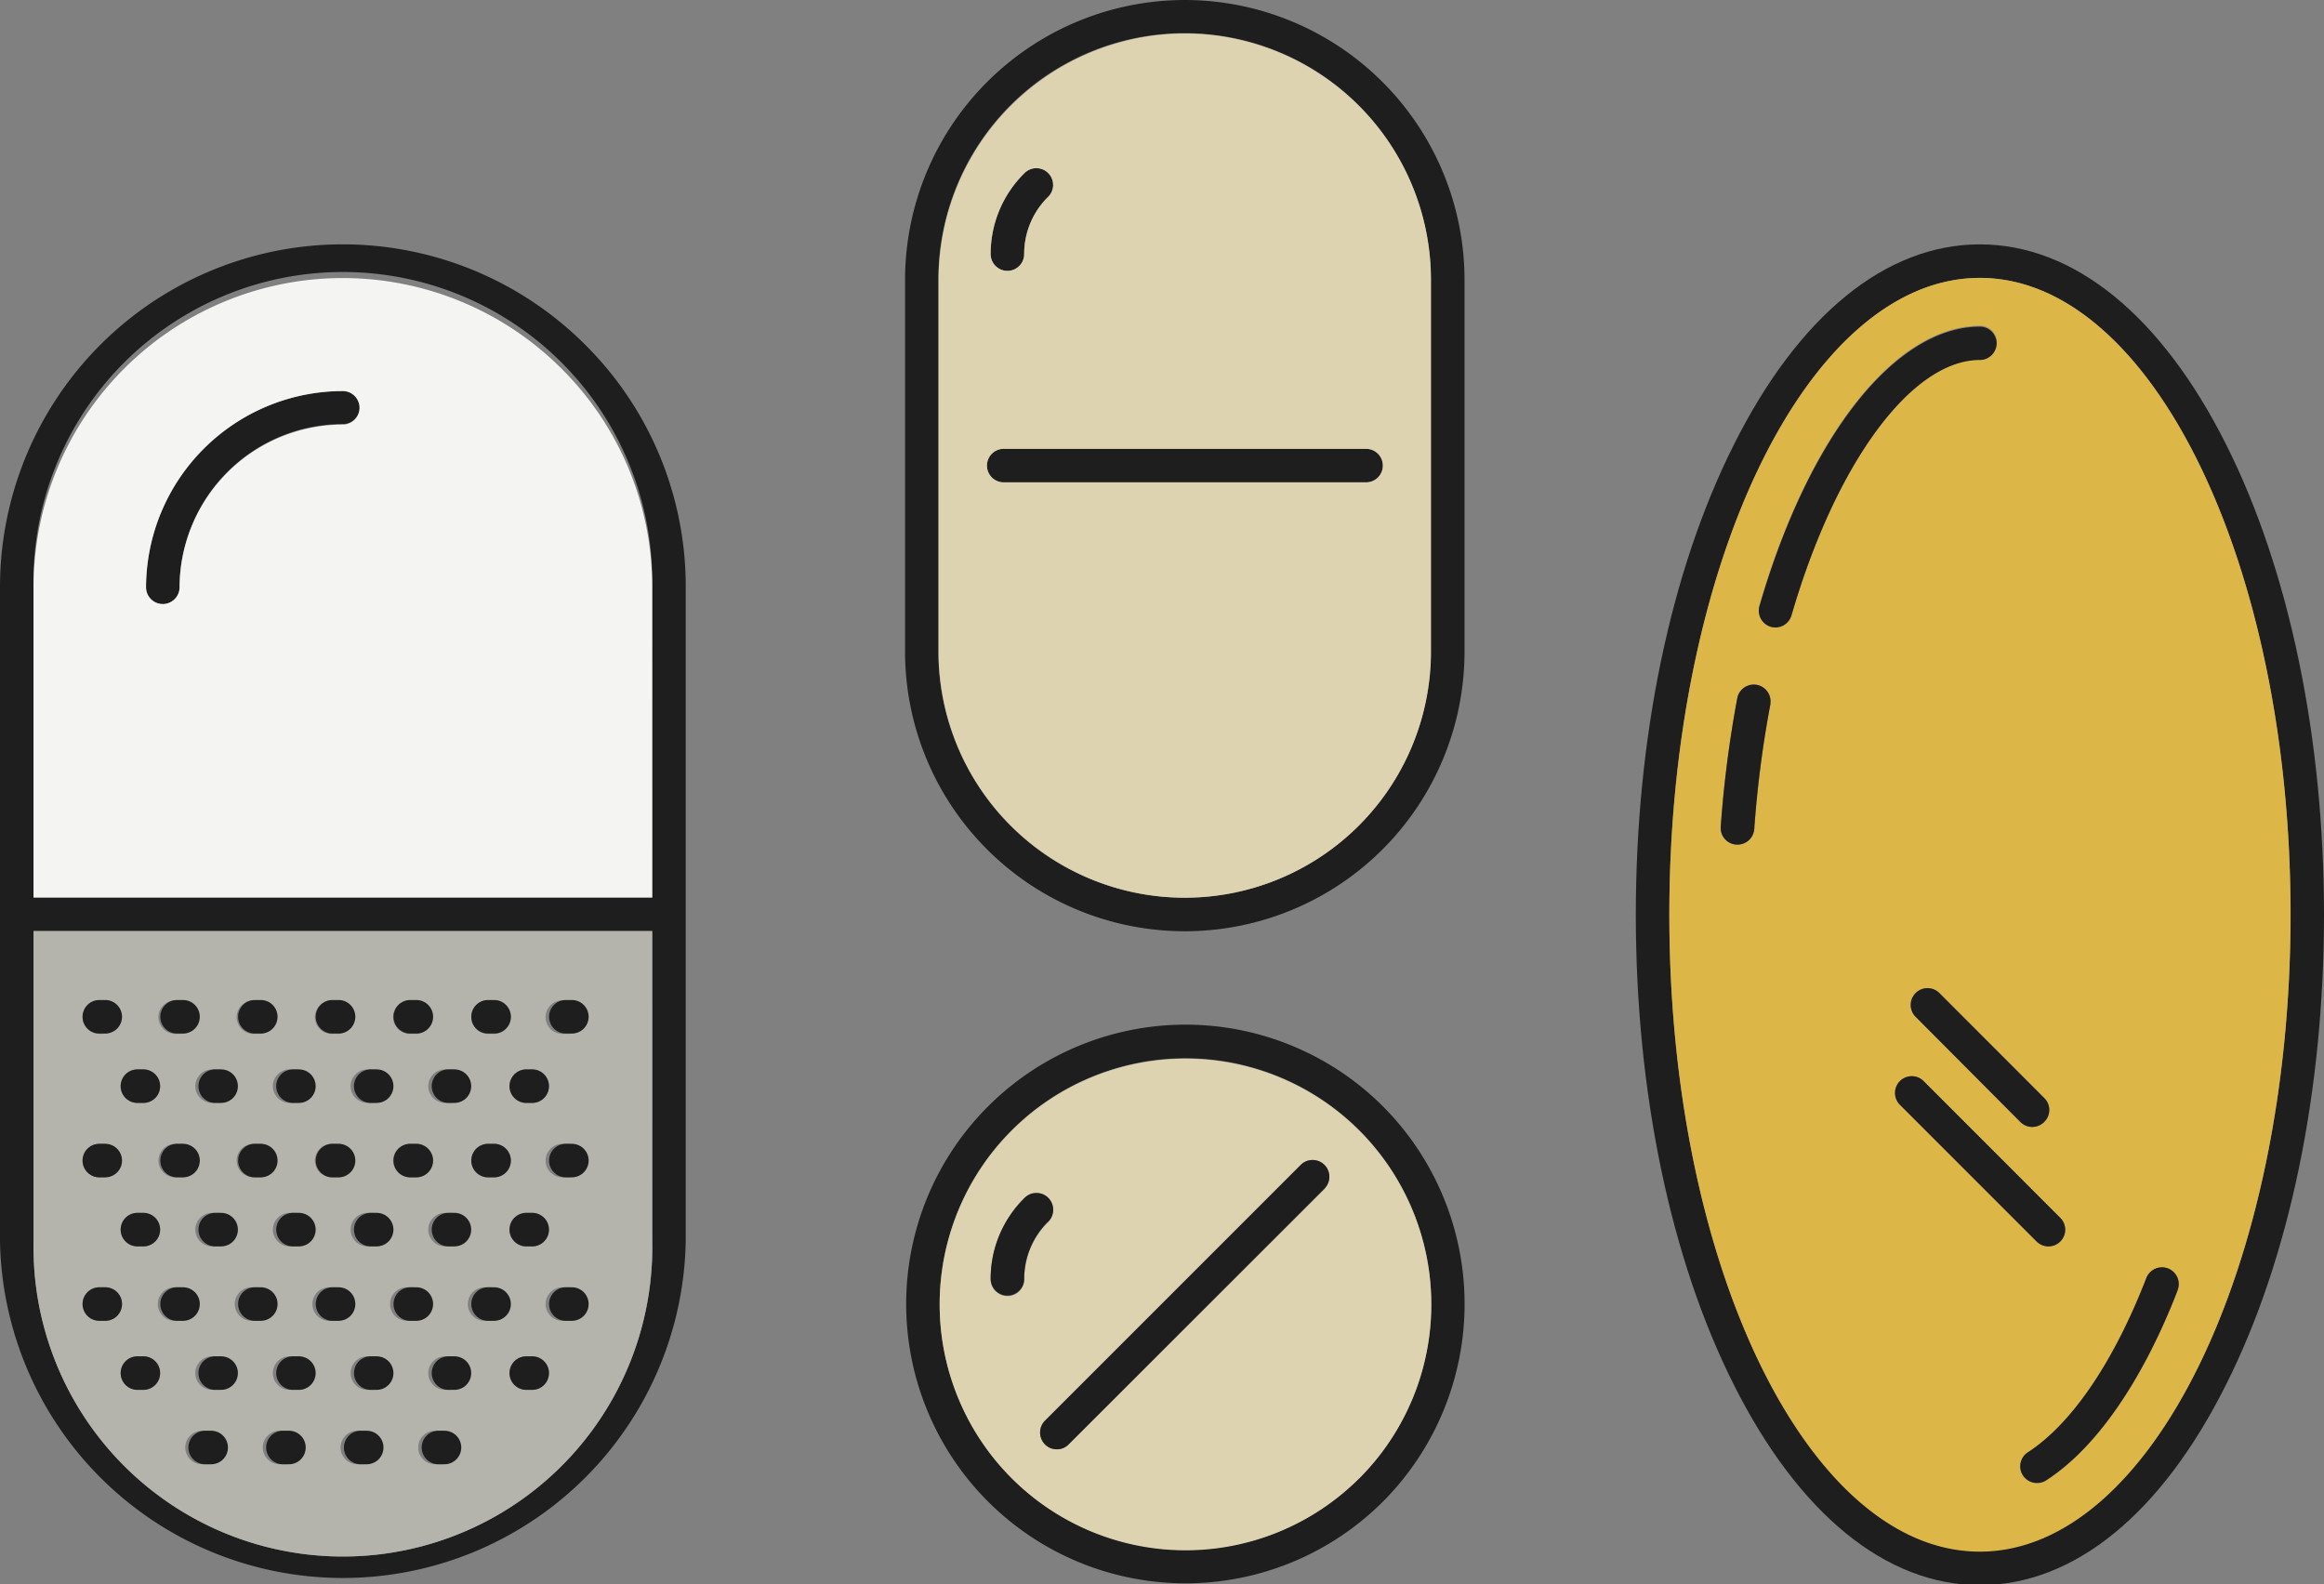
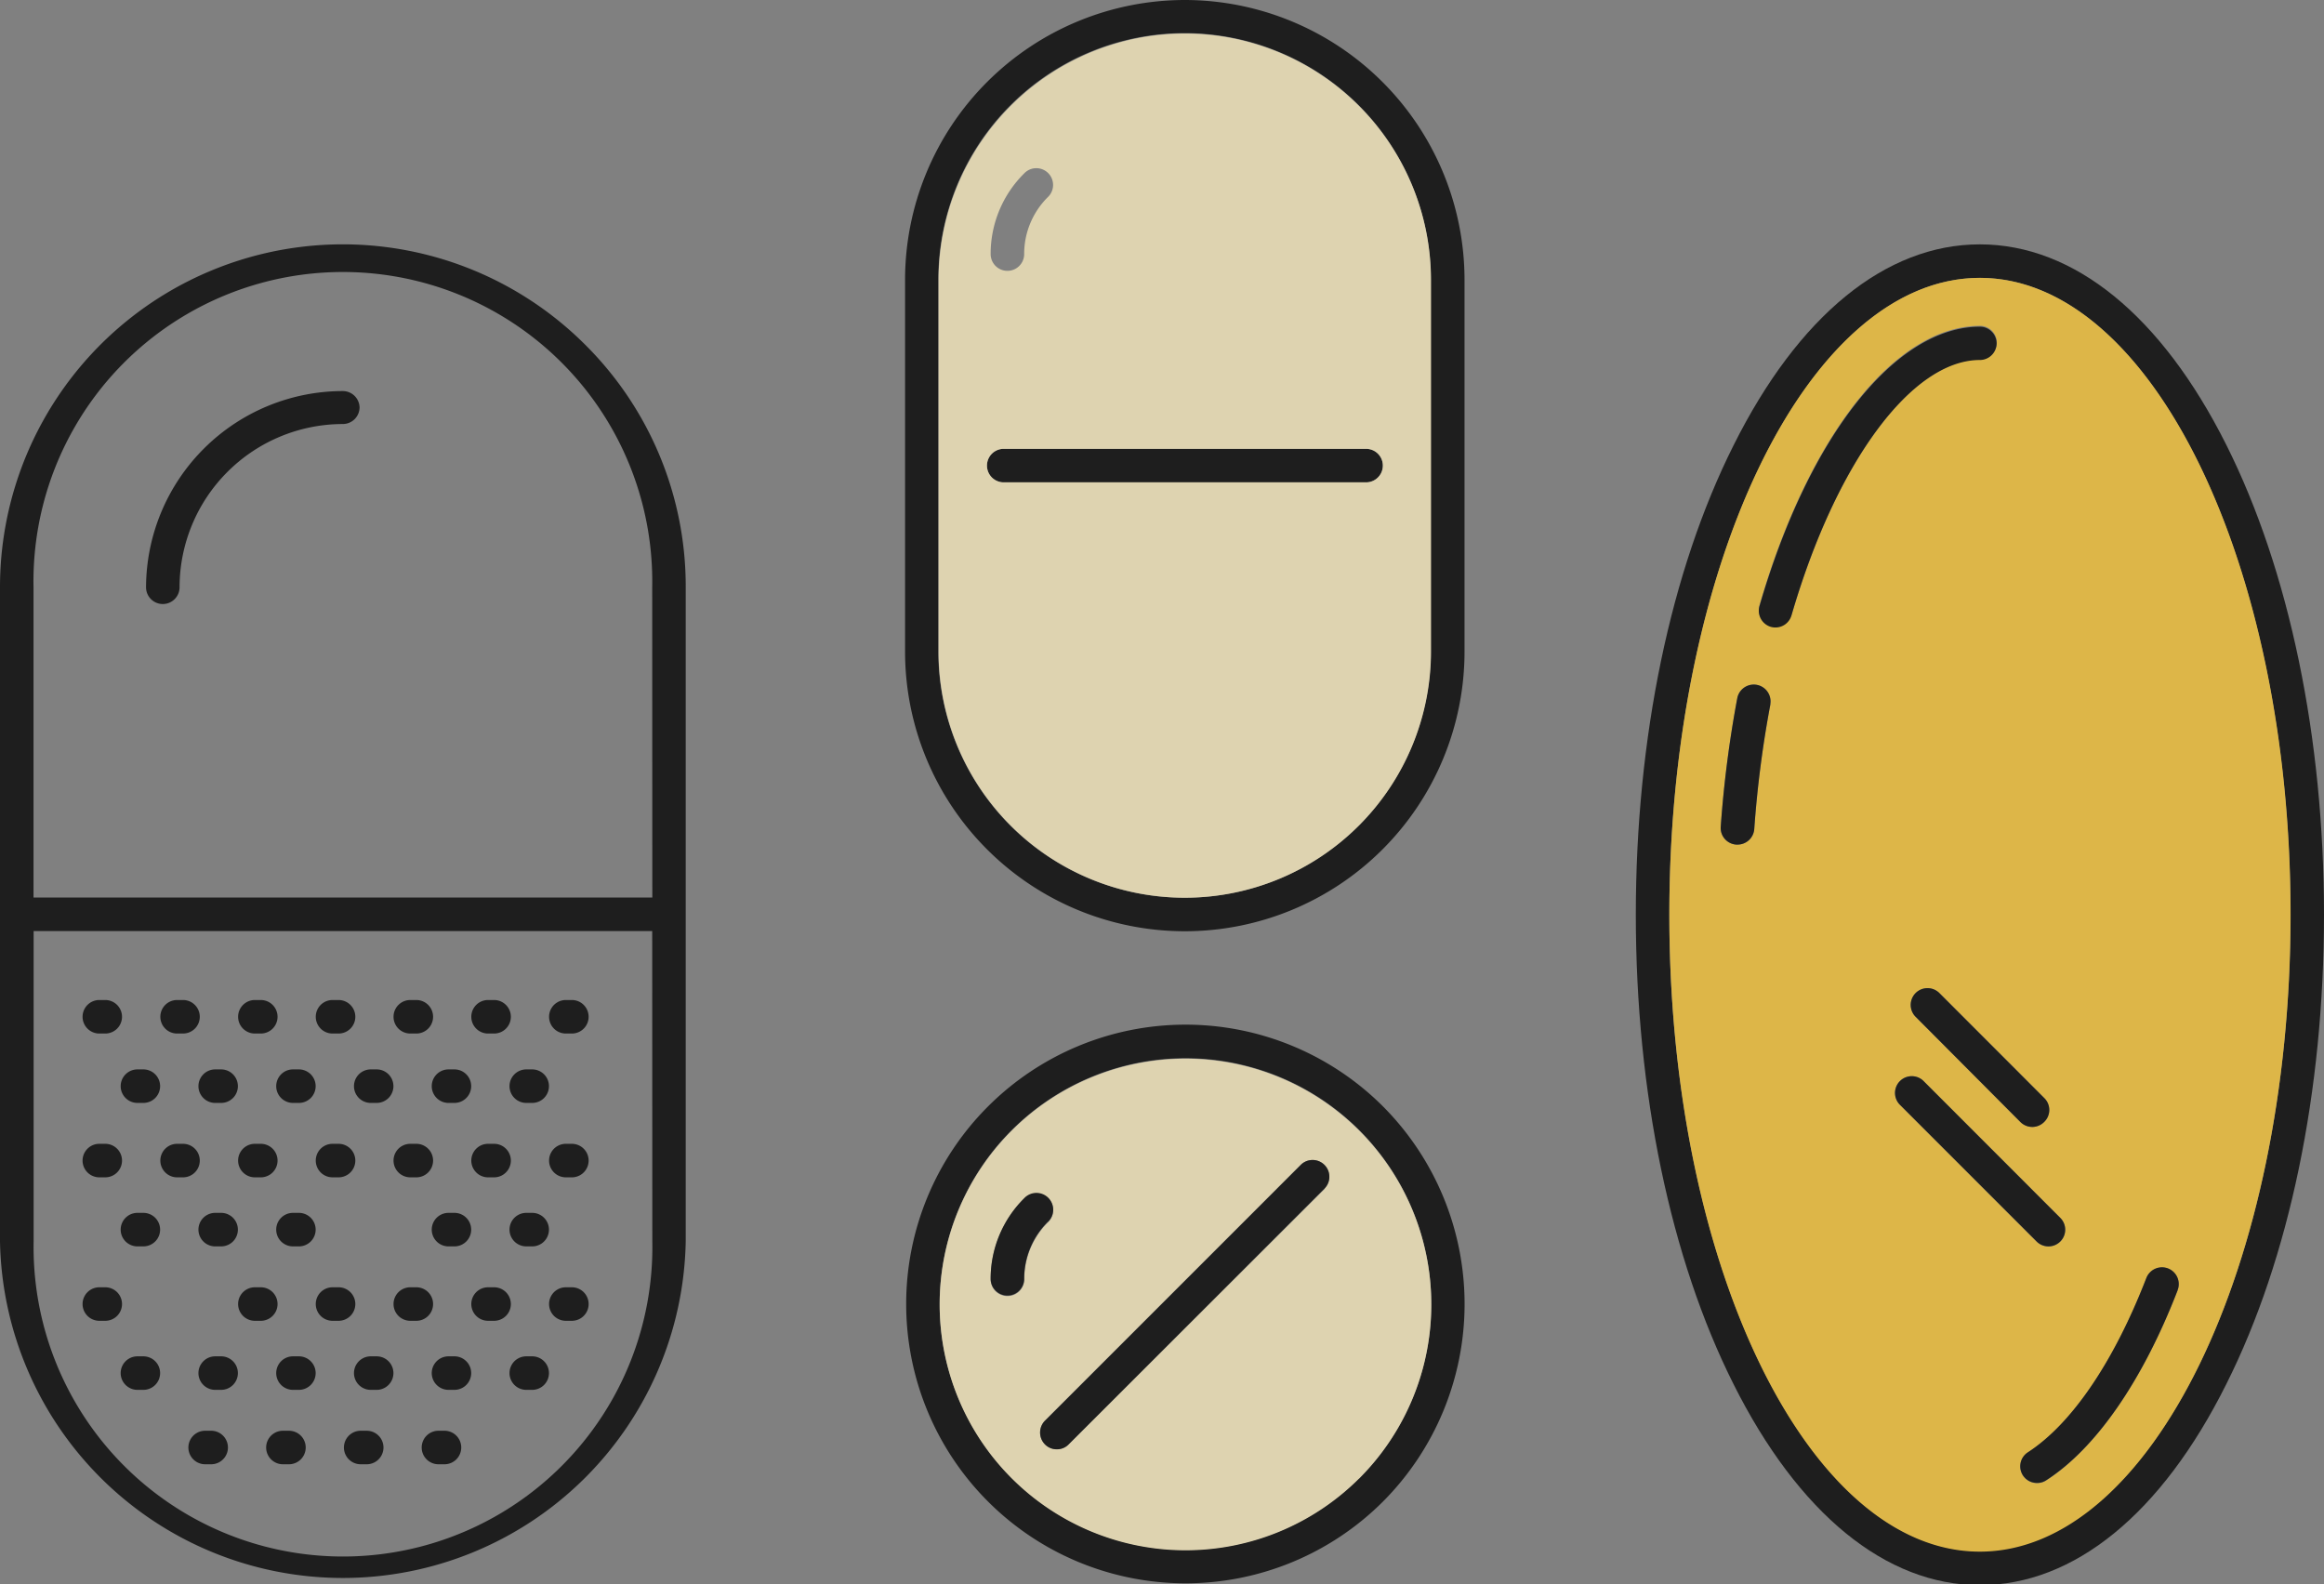
<svg xmlns="http://www.w3.org/2000/svg" id="Layer_1" data-name="Layer 1" viewBox="0 0 207.99 141.78">
  <rect x="0" y="0" width="207.99" height="141.78" fill="#808080" stroke="none" />
  <defs>
    <style>.cls-1{fill:#1e1e1e;}.cls-2{fill:#b4b4ad;}.cls-3{fill:#f4f4f2;}.cls-4{fill:#ddb648;}.cls-5{fill:#ded3b0;}</style>
  </defs>
  <path class="cls-1" d="M32.18,36.45a1.5,1.5,0,0,1-1.5,1.5A14.63,14.63,0,0,0,16.07,52.56a1.5,1.5,0,0,1-3,0A17.63,17.63,0,0,1,30.68,35,1.5,1.5,0,0,1,32.18,36.45Z" />
  <path class="cls-1" d="M52.38,30.86A30.68,30.68,0,0,0,0,52.56v58.53a30.69,30.69,0,0,0,61.37,0V81.84h0V52.56A30.48,30.48,0,0,0,52.38,30.86Zm6,80.23a27.69,27.69,0,1,1-55.37,0V83.33H58.37Zm0-30.76H3V52.56a27.69,27.69,0,1,1,55.37,0Z" />
-   <path class="cls-2" d="M3,83.33v27.76a27.69,27.69,0,1,0,55.37,0V83.33Zm40.68,6.2h.54a1.5,1.5,0,0,1,0,3h-.54a1.5,1.5,0,0,1,0-3Zm0,12.84h.54a1.5,1.5,0,0,1,0,3h-.54a1.5,1.5,0,0,1,0-3Zm-7-12.84h.54a1.5,1.5,0,0,1,0,3h-.54a1.5,1.5,0,0,1,0-3Zm0,12.84h.54a1.5,1.5,0,0,1,0,3h-.54a1.5,1.5,0,0,1,0-3Zm-7-12.84h.54a1.5,1.5,0,0,1,0,3h-.54a1.5,1.5,0,0,1,0-3Zm0,12.84h.54a1.5,1.5,0,1,1,0,3h-.54a1.5,1.5,0,1,1,0-3Zm-7-12.84h.53a1.5,1.5,0,1,1,0,3h-.53a1.5,1.5,0,0,1,0-3Zm0,12.84h.53a1.5,1.5,0,1,1,0,3h-.53a1.5,1.5,0,0,1,0-3Zm-7-12.84h.53a1.5,1.5,0,0,1,0,3h-.53a1.5,1.5,0,1,1,0-3Zm0,12.84h.53a1.5,1.5,0,0,1,0,3h-.53a1.5,1.5,0,1,1,0-3Zm-7-12.84h.53a1.5,1.5,0,1,1,0,3H8.89a1.5,1.5,0,0,1,0-3Zm0,12.84h.53a1.5,1.5,0,1,1,0,3H8.89a1.5,1.5,0,0,1,0-3Zm.53,15.84H8.89a1.5,1.5,0,0,1,0-3h.53a1.5,1.5,0,1,1,0,3Zm3.41,6.18H12.3a1.5,1.5,0,1,1,0-3h.53a1.5,1.5,0,0,1,0,3Zm0-12.84H12.3a1.5,1.5,0,1,1,0-3h.53a1.5,1.5,0,0,1,0,3Zm0-12.84H12.3a1.5,1.5,0,1,1,0-3h.53a1.5,1.5,0,0,1,0,3Zm3,19.5a1.5,1.5,0,0,1,0-3h.53a1.5,1.5,0,1,1,0,3Zm3,12.84h-.54a1.5,1.5,0,0,1,0-3h.54a1.5,1.5,0,1,1,0,3Zm.89-6.66h-.53a1.5,1.5,0,0,1,0-3h.53a1.5,1.5,0,1,1,0,3Zm0-12.84h-.53a1.5,1.5,0,0,1,0-3h.53a1.5,1.5,0,1,1,0,3Zm0-12.84h-.53a1.5,1.5,0,0,1,0-3h.53a1.5,1.5,0,1,1,0,3Zm3,19.5a1.5,1.5,0,1,1,0-3h.53a1.5,1.5,0,0,1,0,3Zm3.05,12.84h-.54a1.5,1.5,0,1,1,0-3h.54a1.5,1.5,0,1,1,0,3Zm.89-6.66h-.53a1.5,1.5,0,0,1,0-3h.53a1.5,1.5,0,0,1,0,3Zm0-12.84h-.53a1.5,1.5,0,1,1,0-3h.53a1.5,1.5,0,1,1,0,3Zm0-12.84h-.53a1.5,1.5,0,0,1,0-3h.53a1.5,1.5,0,0,1,0,3Zm3.55,19.5h-.54a1.5,1.5,0,0,1,0-3h.54a1.5,1.5,0,0,1,0,3Zm2.52,12.84h-.54a1.5,1.5,0,0,1,0-3h.54a1.5,1.5,0,0,1,0,3Zm.89-6.66h-.53a1.5,1.5,0,1,1,0-3h.53a1.5,1.5,0,0,1,0,3Zm0-12.84h-.53a1.5,1.5,0,1,1,0-3h.53a1.5,1.5,0,0,1,0,3Zm0-12.84h-.53a1.5,1.5,0,1,1,0-3h.53a1.5,1.5,0,0,1,0,3Zm3,19.5a1.5,1.5,0,0,1,0-3h.54a1.5,1.5,0,1,1,0,3Zm3.06,12.84h-.54a1.5,1.5,0,0,1,0-3h.54a1.5,1.5,0,0,1,0,3Zm.89-6.66h-.53a1.5,1.5,0,0,1,0-3h.53a1.5,1.5,0,0,1,0,3Zm0-12.84h-.53a1.5,1.5,0,0,1,0-3h.53a1.5,1.5,0,0,1,0,3Zm0-12.84h-.53a1.5,1.5,0,0,1,0-3h.53a1.5,1.5,0,0,1,0,3Zm3.55,19.5h-.54a1.5,1.5,0,1,1,0-3h.54a1.5,1.5,0,1,1,0,3Zm3.41,6.18H47.1a1.5,1.5,0,0,1,0-3h.53a1.5,1.5,0,1,1,0,3Zm0-12.84H47.1a1.5,1.5,0,0,1,0-3h.53a1.5,1.5,0,1,1,0,3Zm0-12.84H47.1a1.5,1.5,0,0,1,0-3h.53a1.5,1.5,0,1,1,0,3Zm3.55,19.5h-.54a1.5,1.5,0,0,1,0-3h.54a1.5,1.5,0,0,1,0,3Zm0-12.84h-.54a1.5,1.5,0,1,1,0-3h.54a1.5,1.5,0,1,1,0,3Zm0-12.84h-.54a1.5,1.5,0,0,1,0-3h.54a1.5,1.5,0,1,1,0,3Z" />
-   <path class="cls-3" d="M50.26,33A27.68,27.68,0,0,0,3,52.56V80.33H58.37V52.56A27.52,27.52,0,0,0,50.26,33ZM30.68,38A14.63,14.63,0,0,0,16.07,52.56a1.5,1.5,0,0,1-3,0A17.63,17.63,0,0,1,30.68,35a1.5,1.5,0,0,1,0,3Z" />
  <path class="cls-1" d="M199.25,39.82c-5.8-11.57-13.63-17.95-22.06-17.95s-16.25,6.38-22.05,18c-5.64,11.25-8.74,26.16-8.74,42s3.1,30.76,8.74,42c5.8,11.58,13.63,18,22.05,18s16.26-6.37,22.06-18c5.64-11.24,8.74-26.16,8.74-42S204.89,51.07,199.25,39.82Zm-22.06,99c-15.32,0-27.79-25.55-27.79-56.95s12.47-57,27.79-57,27.8,25.55,27.8,57S192.52,138.78,177.19,138.78Z" />
  <path class="cls-4" d="M177.19,24.87c-15.32,0-27.79,25.55-27.79,57s12.47,57,27.79,57S205,113.23,205,81.83,192.52,24.87,177.19,24.87Zm5.75,75.55a1.49,1.49,0,0,1-1.06.44,1.51,1.51,0,0,1-1.06-.44L171.44,91a1.5,1.5,0,0,1,2.13-2.12l9.37,9.38A1.49,1.49,0,0,1,182.94,100.42ZM158.45,63A97,97,0,0,0,157,74.2a1.5,1.5,0,0,1-1.5,1.39h-.11A1.49,1.49,0,0,1,154,74a101,101,0,0,1,1.48-11.51,1.5,1.5,0,1,1,2.95.56Zm1.88-8a1.49,1.49,0,0,1-1.44,1.08,1.52,1.52,0,0,1-.42-.06,1.5,1.5,0,0,1-1-1.86c4.41-15.2,12.16-25,19.74-25a1.5,1.5,0,0,1,0,3C171.08,32.22,164.3,41.41,160.33,55.08ZM170,98.84a1.5,1.5,0,0,1,2.12-2.12L184.39,109a1.49,1.49,0,0,1,0,2.12,1.5,1.5,0,0,1-2.12,0Zm13.13,33.66a1.45,1.45,0,0,1-.82.24,1.49,1.49,0,0,1-.81-2.75c3.92-2.55,7.68-8.08,10.59-15.59a1.5,1.5,0,0,1,2.8,1.08C191.76,123.58,187.58,129.62,183.13,132.5Z" />
  <path class="cls-1" d="M178.69,30.72a1.5,1.5,0,0,1-1.5,1.5c-6.11,0-12.89,9.19-16.86,22.86a1.49,1.49,0,0,1-1.44,1.08,1.52,1.52,0,0,1-.42-.06,1.5,1.5,0,0,1-1-1.86c4.41-15.2,12.16-25,19.74-25A1.5,1.5,0,0,1,178.69,30.72Z" />
  <path class="cls-1" d="M158.45,63A97,97,0,0,0,157,74.2a1.5,1.5,0,0,1-1.5,1.39h-.11A1.49,1.49,0,0,1,154,74a101,101,0,0,1,1.48-11.51,1.5,1.5,0,1,1,2.95.56Z" />
  <path class="cls-1" d="M123.75,99a25,25,0,1,0,0,35.41A25.06,25.06,0,0,0,123.75,99Zm-2.12,33.29a22,22,0,1,1,0-31.16A22.06,22.06,0,0,1,121.63,132.33Z" />
  <path class="cls-5" d="M121.63,101.17a22,22,0,1,0,0,31.16A22,22,0,0,0,121.63,101.17ZM90.16,116a1.5,1.5,0,0,1-1.5-1.5,10.13,10.13,0,0,1,3-7.21,1.5,1.5,0,1,1,2.12,2.12,7.16,7.16,0,0,0-2.11,5.09A1.5,1.5,0,0,1,90.16,116Zm28.41-9.61L95.64,129.27a1.45,1.45,0,0,1-1.06.44,1.47,1.47,0,0,1-1.06-.44,1.51,1.51,0,0,1,0-2.12l22.93-22.93a1.5,1.5,0,0,1,2.12,2.12Z" />
  <path class="cls-1" d="M93.77,109.36a7.16,7.16,0,0,0-2.11,5.09,1.5,1.5,0,1,1-3,0,10.13,10.13,0,0,1,3-7.21,1.5,1.5,0,1,1,2.12,2.12Z" />
  <path class="cls-1" d="M17.88,91a1.5,1.5,0,0,1-1.5,1.5h-.53a1.5,1.5,0,1,1,0-3h.53A1.5,1.5,0,0,1,17.88,91Z" />
  <path class="cls-1" d="M24.84,91a1.5,1.5,0,0,1-1.5,1.5h-.53a1.5,1.5,0,0,1,0-3h.53A1.5,1.5,0,0,1,24.84,91Z" />
  <path class="cls-1" d="M45.72,91a1.5,1.5,0,0,1-1.5,1.5h-.54a1.5,1.5,0,0,1,0-3h.54A1.5,1.5,0,0,1,45.72,91Z" />
  <path class="cls-1" d="M10.92,91a1.5,1.5,0,0,1-1.5,1.5H8.89a1.5,1.5,0,0,1,0-3h.53A1.5,1.5,0,0,1,10.92,91Z" />
  <path class="cls-1" d="M31.8,91a1.5,1.5,0,0,1-1.5,1.5h-.54a1.5,1.5,0,0,1,0-3h.54A1.5,1.5,0,0,1,31.8,91Z" />
  <path class="cls-1" d="M38.76,91a1.5,1.5,0,0,1-1.5,1.5h-.54a1.5,1.5,0,0,1,0-3h.54A1.5,1.5,0,0,1,38.76,91Z" />
  <path class="cls-1" d="M52.68,91a1.5,1.5,0,0,1-1.5,1.5h-.54a1.5,1.5,0,0,1,0-3h.54A1.5,1.5,0,0,1,52.68,91Z" />
  <path class="cls-1" d="M35.21,97.21a1.5,1.5,0,0,1-1.5,1.5h-.53a1.5,1.5,0,1,1,0-3h.53A1.5,1.5,0,0,1,35.21,97.21Z" />
  <path class="cls-1" d="M14.33,97.21a1.5,1.5,0,0,1-1.5,1.5H12.3a1.5,1.5,0,1,1,0-3h.53A1.5,1.5,0,0,1,14.33,97.21Z" />
  <path class="cls-1" d="M21.29,97.21a1.5,1.5,0,0,1-1.5,1.5h-.53a1.5,1.5,0,0,1,0-3h.53A1.5,1.5,0,0,1,21.29,97.21Z" />
  <path class="cls-1" d="M28.25,97.21a1.5,1.5,0,0,1-1.5,1.5h-.53a1.5,1.5,0,0,1,0-3h.53A1.5,1.5,0,0,1,28.25,97.21Z" />
  <path class="cls-1" d="M49.13,97.21a1.5,1.5,0,0,1-1.5,1.5H47.1a1.5,1.5,0,0,1,0-3h.53A1.5,1.5,0,0,1,49.13,97.21Z" />
  <path class="cls-1" d="M42.17,97.21a1.5,1.5,0,0,1-1.5,1.5h-.53a1.5,1.5,0,0,1,0-3h.53A1.5,1.5,0,0,1,42.17,97.21Z" />
  <path class="cls-1" d="M10.92,103.87a1.5,1.5,0,0,1-1.5,1.5H8.89a1.5,1.5,0,0,1,0-3h.53A1.5,1.5,0,0,1,10.92,103.87Z" />
  <path class="cls-1" d="M31.8,103.87a1.5,1.5,0,0,1-1.5,1.5h-.54a1.5,1.5,0,1,1,0-3h.54A1.5,1.5,0,0,1,31.8,103.87Z" />
  <path class="cls-1" d="M52.68,103.87a1.5,1.5,0,0,1-1.5,1.5h-.54a1.5,1.5,0,1,1,0-3h.54A1.5,1.5,0,0,1,52.68,103.87Z" />
  <path class="cls-1" d="M17.88,103.87a1.5,1.5,0,0,1-1.5,1.5h-.53a1.5,1.5,0,1,1,0-3h.53A1.5,1.5,0,0,1,17.88,103.87Z" />
  <path class="cls-1" d="M24.84,103.87a1.5,1.5,0,0,1-1.5,1.5h-.53a1.5,1.5,0,0,1,0-3h.53A1.5,1.5,0,0,1,24.84,103.87Z" />
  <path class="cls-1" d="M45.72,103.87a1.5,1.5,0,0,1-1.5,1.5h-.54a1.5,1.5,0,0,1,0-3h.54A1.5,1.5,0,0,1,45.72,103.87Z" />
  <path class="cls-1" d="M38.76,103.87a1.5,1.5,0,0,1-1.5,1.5h-.54a1.5,1.5,0,0,1,0-3h.54A1.5,1.5,0,0,1,38.76,103.87Z" />
  <path class="cls-1" d="M21.29,110.05a1.5,1.5,0,0,1-1.5,1.5h-.53a1.5,1.5,0,0,1,0-3h.53A1.5,1.5,0,0,1,21.29,110.05Z" />
  <path class="cls-1" d="M14.33,110.05a1.5,1.5,0,0,1-1.5,1.5H12.3a1.5,1.5,0,1,1,0-3h.53A1.5,1.5,0,0,1,14.33,110.05Z" />
  <path class="cls-1" d="M42.17,110.05a1.5,1.5,0,0,1-1.5,1.5h-.53a1.5,1.5,0,0,1,0-3h.53A1.5,1.5,0,0,1,42.17,110.05Z" />
  <path class="cls-1" d="M28.25,110.05a1.5,1.5,0,0,1-1.5,1.5h-.53a1.5,1.5,0,1,1,0-3h.53A1.5,1.5,0,0,1,28.25,110.05Z" />
  <path class="cls-1" d="M49.13,110.05a1.5,1.5,0,0,1-1.5,1.5H47.1a1.5,1.5,0,0,1,0-3h.53A1.5,1.5,0,0,1,49.13,110.05Z" />
-   <path class="cls-1" d="M35.21,110.05a1.5,1.5,0,0,1-1.5,1.5h-.53a1.5,1.5,0,1,1,0-3h.53A1.5,1.5,0,0,1,35.21,110.05Z" />
  <path class="cls-1" d="M38.76,116.71a1.5,1.5,0,0,1-1.5,1.5h-.54a1.5,1.5,0,0,1,0-3h.54A1.5,1.5,0,0,1,38.76,116.71Z" />
  <path class="cls-1" d="M31.8,116.71a1.5,1.5,0,0,1-1.5,1.5h-.54a1.5,1.5,0,0,1,0-3h.54A1.5,1.5,0,0,1,31.8,116.71Z" />
-   <path class="cls-1" d="M17.88,116.71a1.5,1.5,0,0,1-1.5,1.5h-.53a1.5,1.5,0,0,1,0-3h.53A1.5,1.5,0,0,1,17.88,116.71Z" />
  <path class="cls-1" d="M52.68,116.71a1.5,1.5,0,0,1-1.5,1.5h-.54a1.5,1.5,0,0,1,0-3h.54A1.5,1.5,0,0,1,52.68,116.71Z" />
  <path class="cls-1" d="M10.92,116.71a1.5,1.5,0,0,1-1.5,1.5H8.89a1.5,1.5,0,0,1,0-3h.53A1.5,1.5,0,0,1,10.92,116.71Z" />
  <path class="cls-1" d="M24.84,116.71a1.5,1.5,0,0,1-1.5,1.5h-.53a1.5,1.5,0,1,1,0-3h.53A1.5,1.5,0,0,1,24.84,116.71Z" />
  <path class="cls-1" d="M45.72,116.71a1.5,1.5,0,0,1-1.5,1.5h-.54a1.5,1.5,0,1,1,0-3h.54A1.5,1.5,0,0,1,45.72,116.71Z" />
  <path class="cls-1" d="M42.17,122.89a1.5,1.5,0,0,1-1.5,1.5h-.53a1.5,1.5,0,0,1,0-3h.53A1.5,1.5,0,0,1,42.17,122.89Z" />
  <path class="cls-1" d="M49.13,122.89a1.5,1.5,0,0,1-1.5,1.5H47.1a1.5,1.5,0,0,1,0-3h.53A1.5,1.5,0,0,1,49.13,122.89Z" />
  <path class="cls-1" d="M14.33,122.89a1.5,1.5,0,0,1-1.5,1.5H12.3a1.5,1.5,0,1,1,0-3h.53A1.5,1.5,0,0,1,14.33,122.89Z" />
  <path class="cls-1" d="M35.21,122.89a1.5,1.5,0,0,1-1.5,1.5h-.53a1.5,1.5,0,1,1,0-3h.53A1.5,1.5,0,0,1,35.21,122.89Z" />
  <path class="cls-1" d="M21.29,122.89a1.5,1.5,0,0,1-1.5,1.5h-.53a1.5,1.5,0,0,1,0-3h.53A1.5,1.5,0,0,1,21.29,122.89Z" />
  <path class="cls-1" d="M28.25,122.89a1.5,1.5,0,0,1-1.5,1.5h-.53a1.5,1.5,0,0,1,0-3h.53A1.5,1.5,0,0,1,28.25,122.89Z" />
  <path class="cls-1" d="M27.36,129.55a1.5,1.5,0,0,1-1.5,1.5h-.54a1.5,1.5,0,1,1,0-3h.54A1.5,1.5,0,0,1,27.36,129.55Z" />
  <path class="cls-1" d="M34.32,129.55a1.5,1.5,0,0,1-1.5,1.5h-.54a1.5,1.5,0,0,1,0-3h.54A1.5,1.5,0,0,1,34.32,129.55Z" />
  <path class="cls-1" d="M41.28,129.55a1.5,1.5,0,0,1-1.5,1.5h-.54a1.5,1.5,0,0,1,0-3h.54A1.5,1.5,0,0,1,41.28,129.55Z" />
  <path class="cls-1" d="M20.4,129.55a1.5,1.5,0,0,1-1.5,1.5h-.54a1.5,1.5,0,0,1,0-3h.54A1.5,1.5,0,0,1,20.4,129.55Z" />
  <path class="cls-1" d="M194.89,115.48c-3.13,8.1-7.31,14.14-11.76,17a1.45,1.45,0,0,1-.82.24,1.49,1.49,0,0,1-.81-2.75c3.92-2.55,7.68-8.08,10.59-15.59a1.5,1.5,0,0,1,2.8,1.08Z" />
  <path class="cls-1" d="M184.39,111.11a1.5,1.5,0,0,1-2.12,0L170,98.84a1.5,1.5,0,0,1,2.12-2.12L184.39,109A1.49,1.49,0,0,1,184.39,111.11Z" />
  <path class="cls-1" d="M182.94,100.42a1.49,1.49,0,0,1-1.06.44,1.51,1.51,0,0,1-1.06-.44L171.44,91a1.5,1.5,0,0,1,2.13-2.12l9.37,9.38A1.49,1.49,0,0,1,182.94,100.42Z" />
  <path class="cls-1" d="M118.57,106.34,95.64,129.27a1.45,1.45,0,0,1-1.06.44,1.47,1.47,0,0,1-1.06-.44,1.51,1.51,0,0,1,0-2.12l22.93-22.93a1.5,1.5,0,0,1,2.12,2.12Z" />
  <path class="cls-1" d="M123.76,41.67a1.5,1.5,0,0,1-1.5,1.5H89.83a1.5,1.5,0,0,1,0-3h32.43A1.5,1.5,0,0,1,123.76,41.67Z" />
-   <path class="cls-1" d="M93.77,17.65a7.16,7.16,0,0,0-2.11,5.09,1.5,1.5,0,0,1-3,0,10.13,10.13,0,0,1,3-7.21,1.5,1.5,0,1,1,2.12,2.12Z" />
  <path class="cls-1" d="M106.05,0A25.06,25.06,0,0,0,81,25V58.31a25,25,0,0,0,50.07,0V25A25.06,25.06,0,0,0,106.05,0Zm22,58.31a22,22,0,0,1-44.07,0V25a22,22,0,1,1,44.07,0Z" />
  <path class="cls-5" d="M106.05,3A22.07,22.07,0,0,0,84,25V58.31a22,22,0,0,0,44.07,0V25A22.06,22.06,0,0,0,106.05,3ZM91.65,15.53a1.5,1.5,0,1,1,2.12,2.12,7.16,7.16,0,0,0-2.11,5.09,1.5,1.5,0,0,1-3,0A10.13,10.13,0,0,1,91.65,15.53Zm30.61,27.64H89.83a1.5,1.5,0,0,1,0-3h32.43a1.5,1.5,0,0,1,0,3Z" />
</svg>